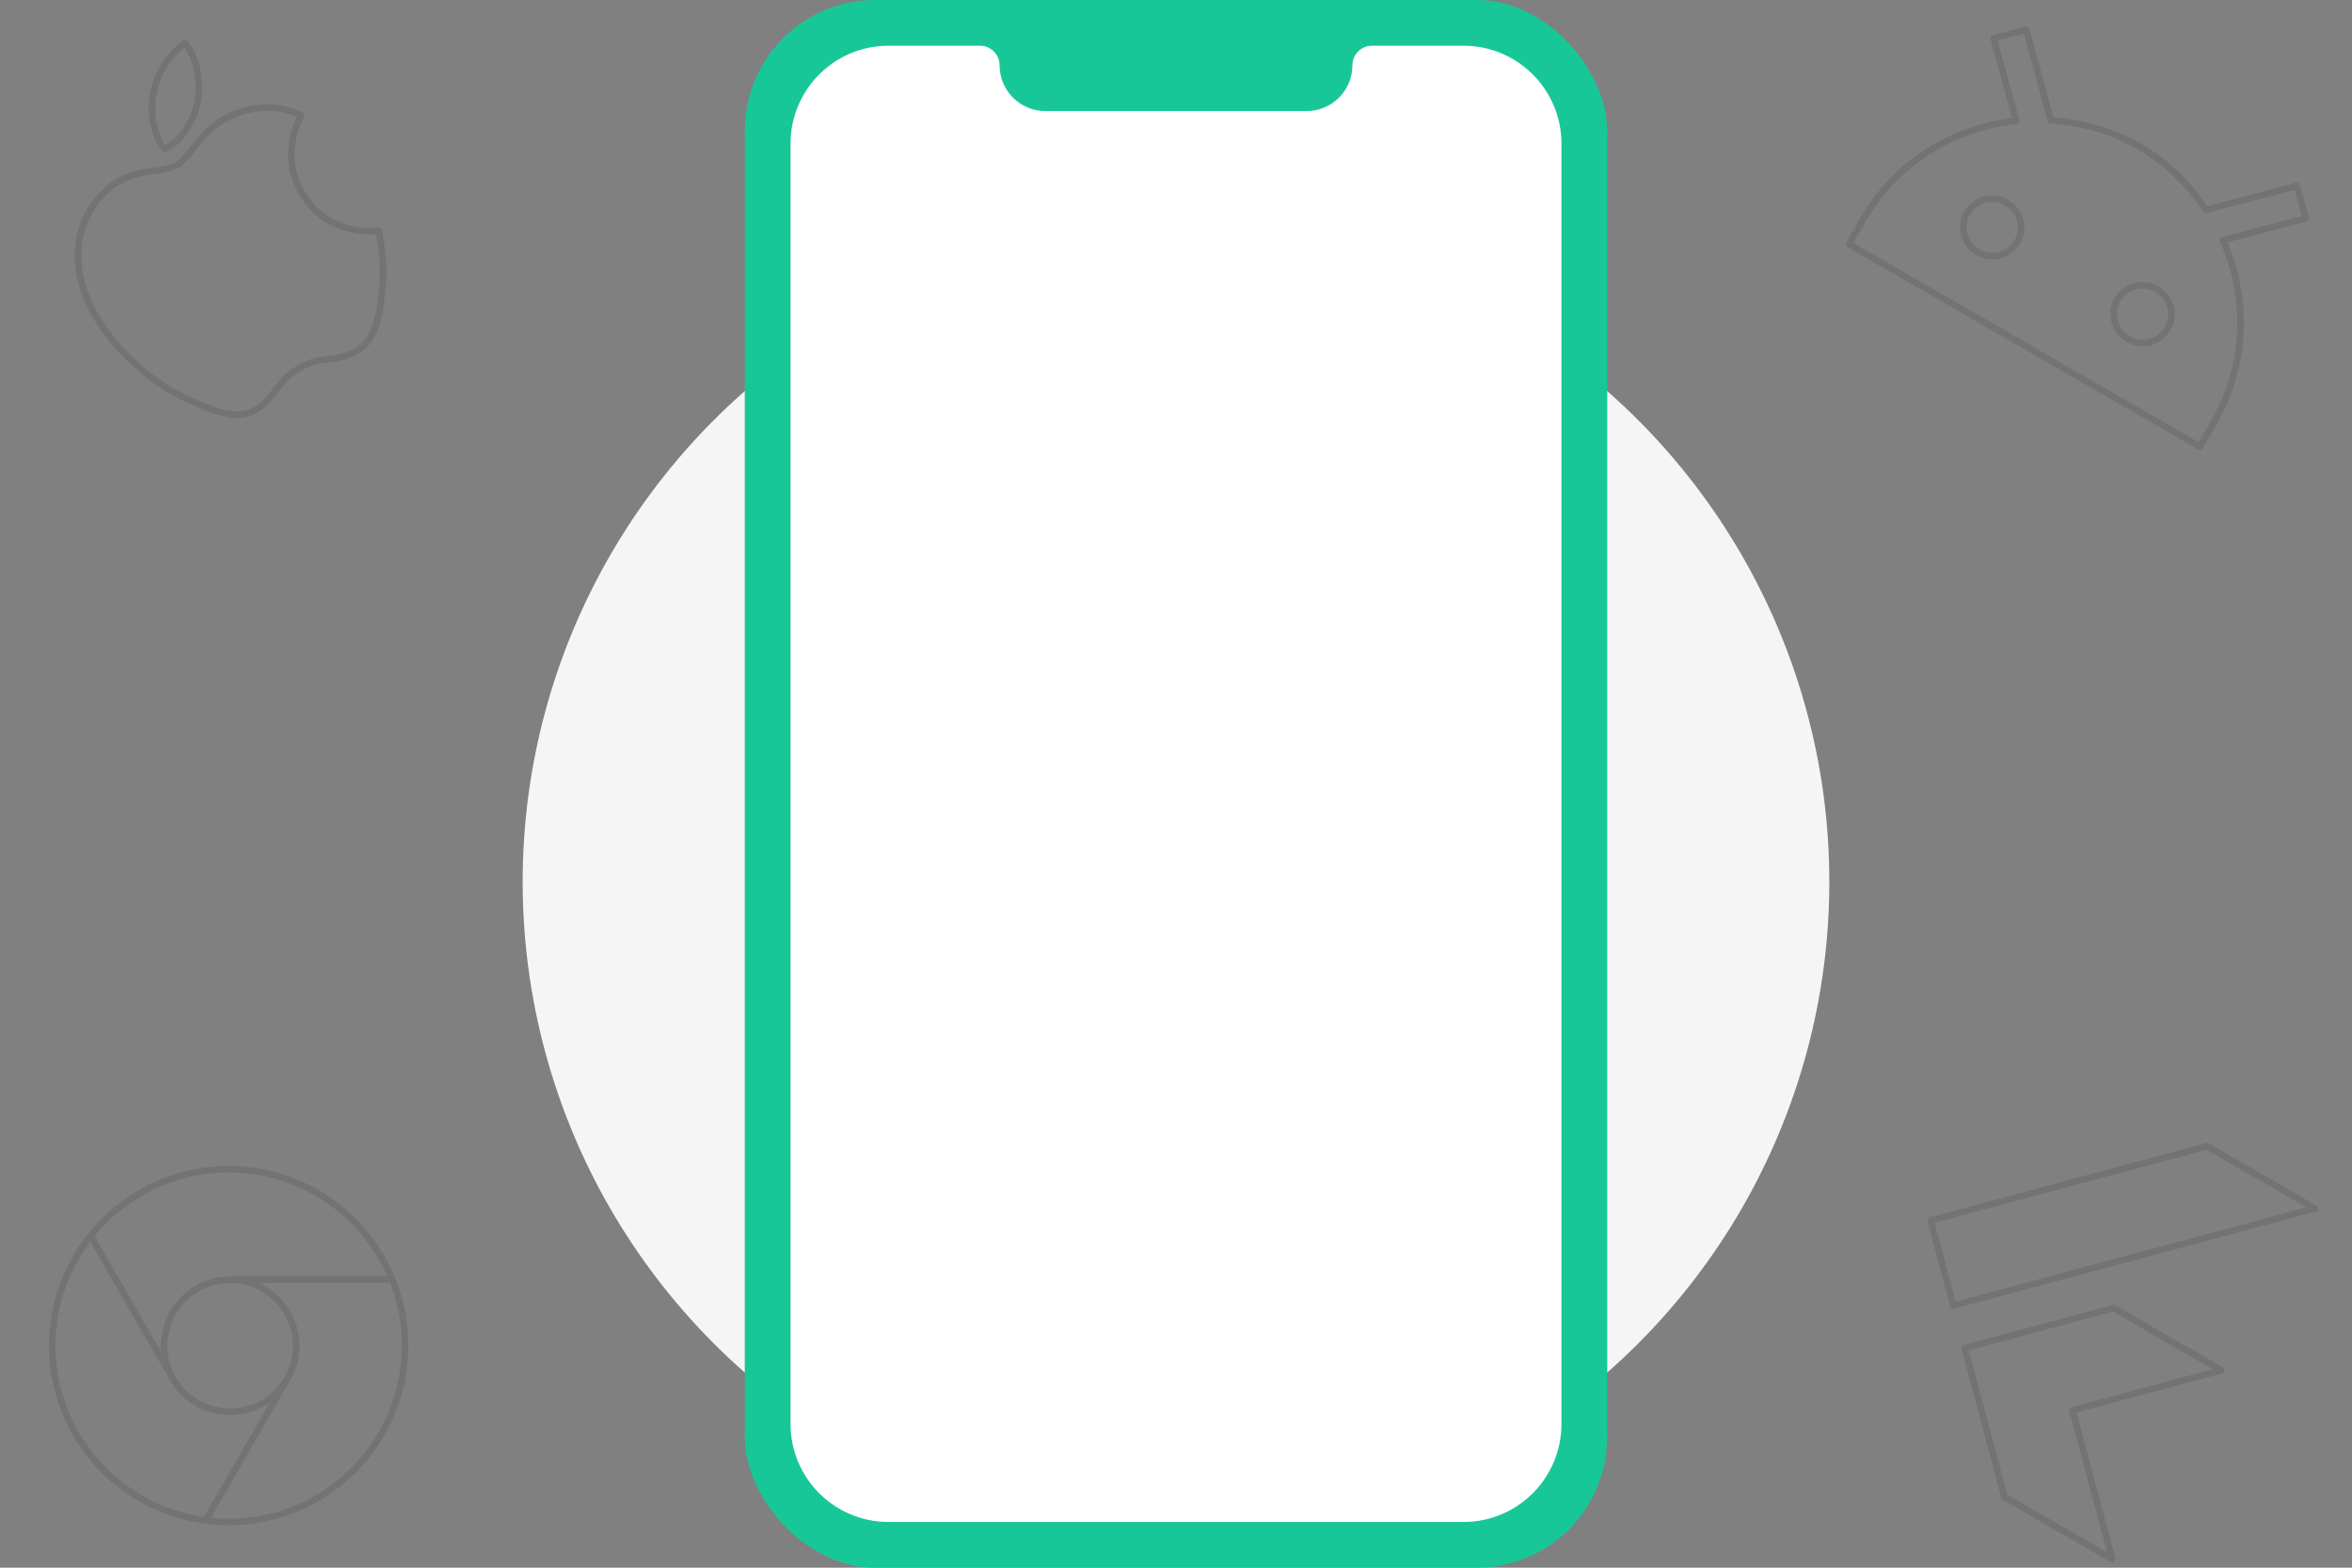
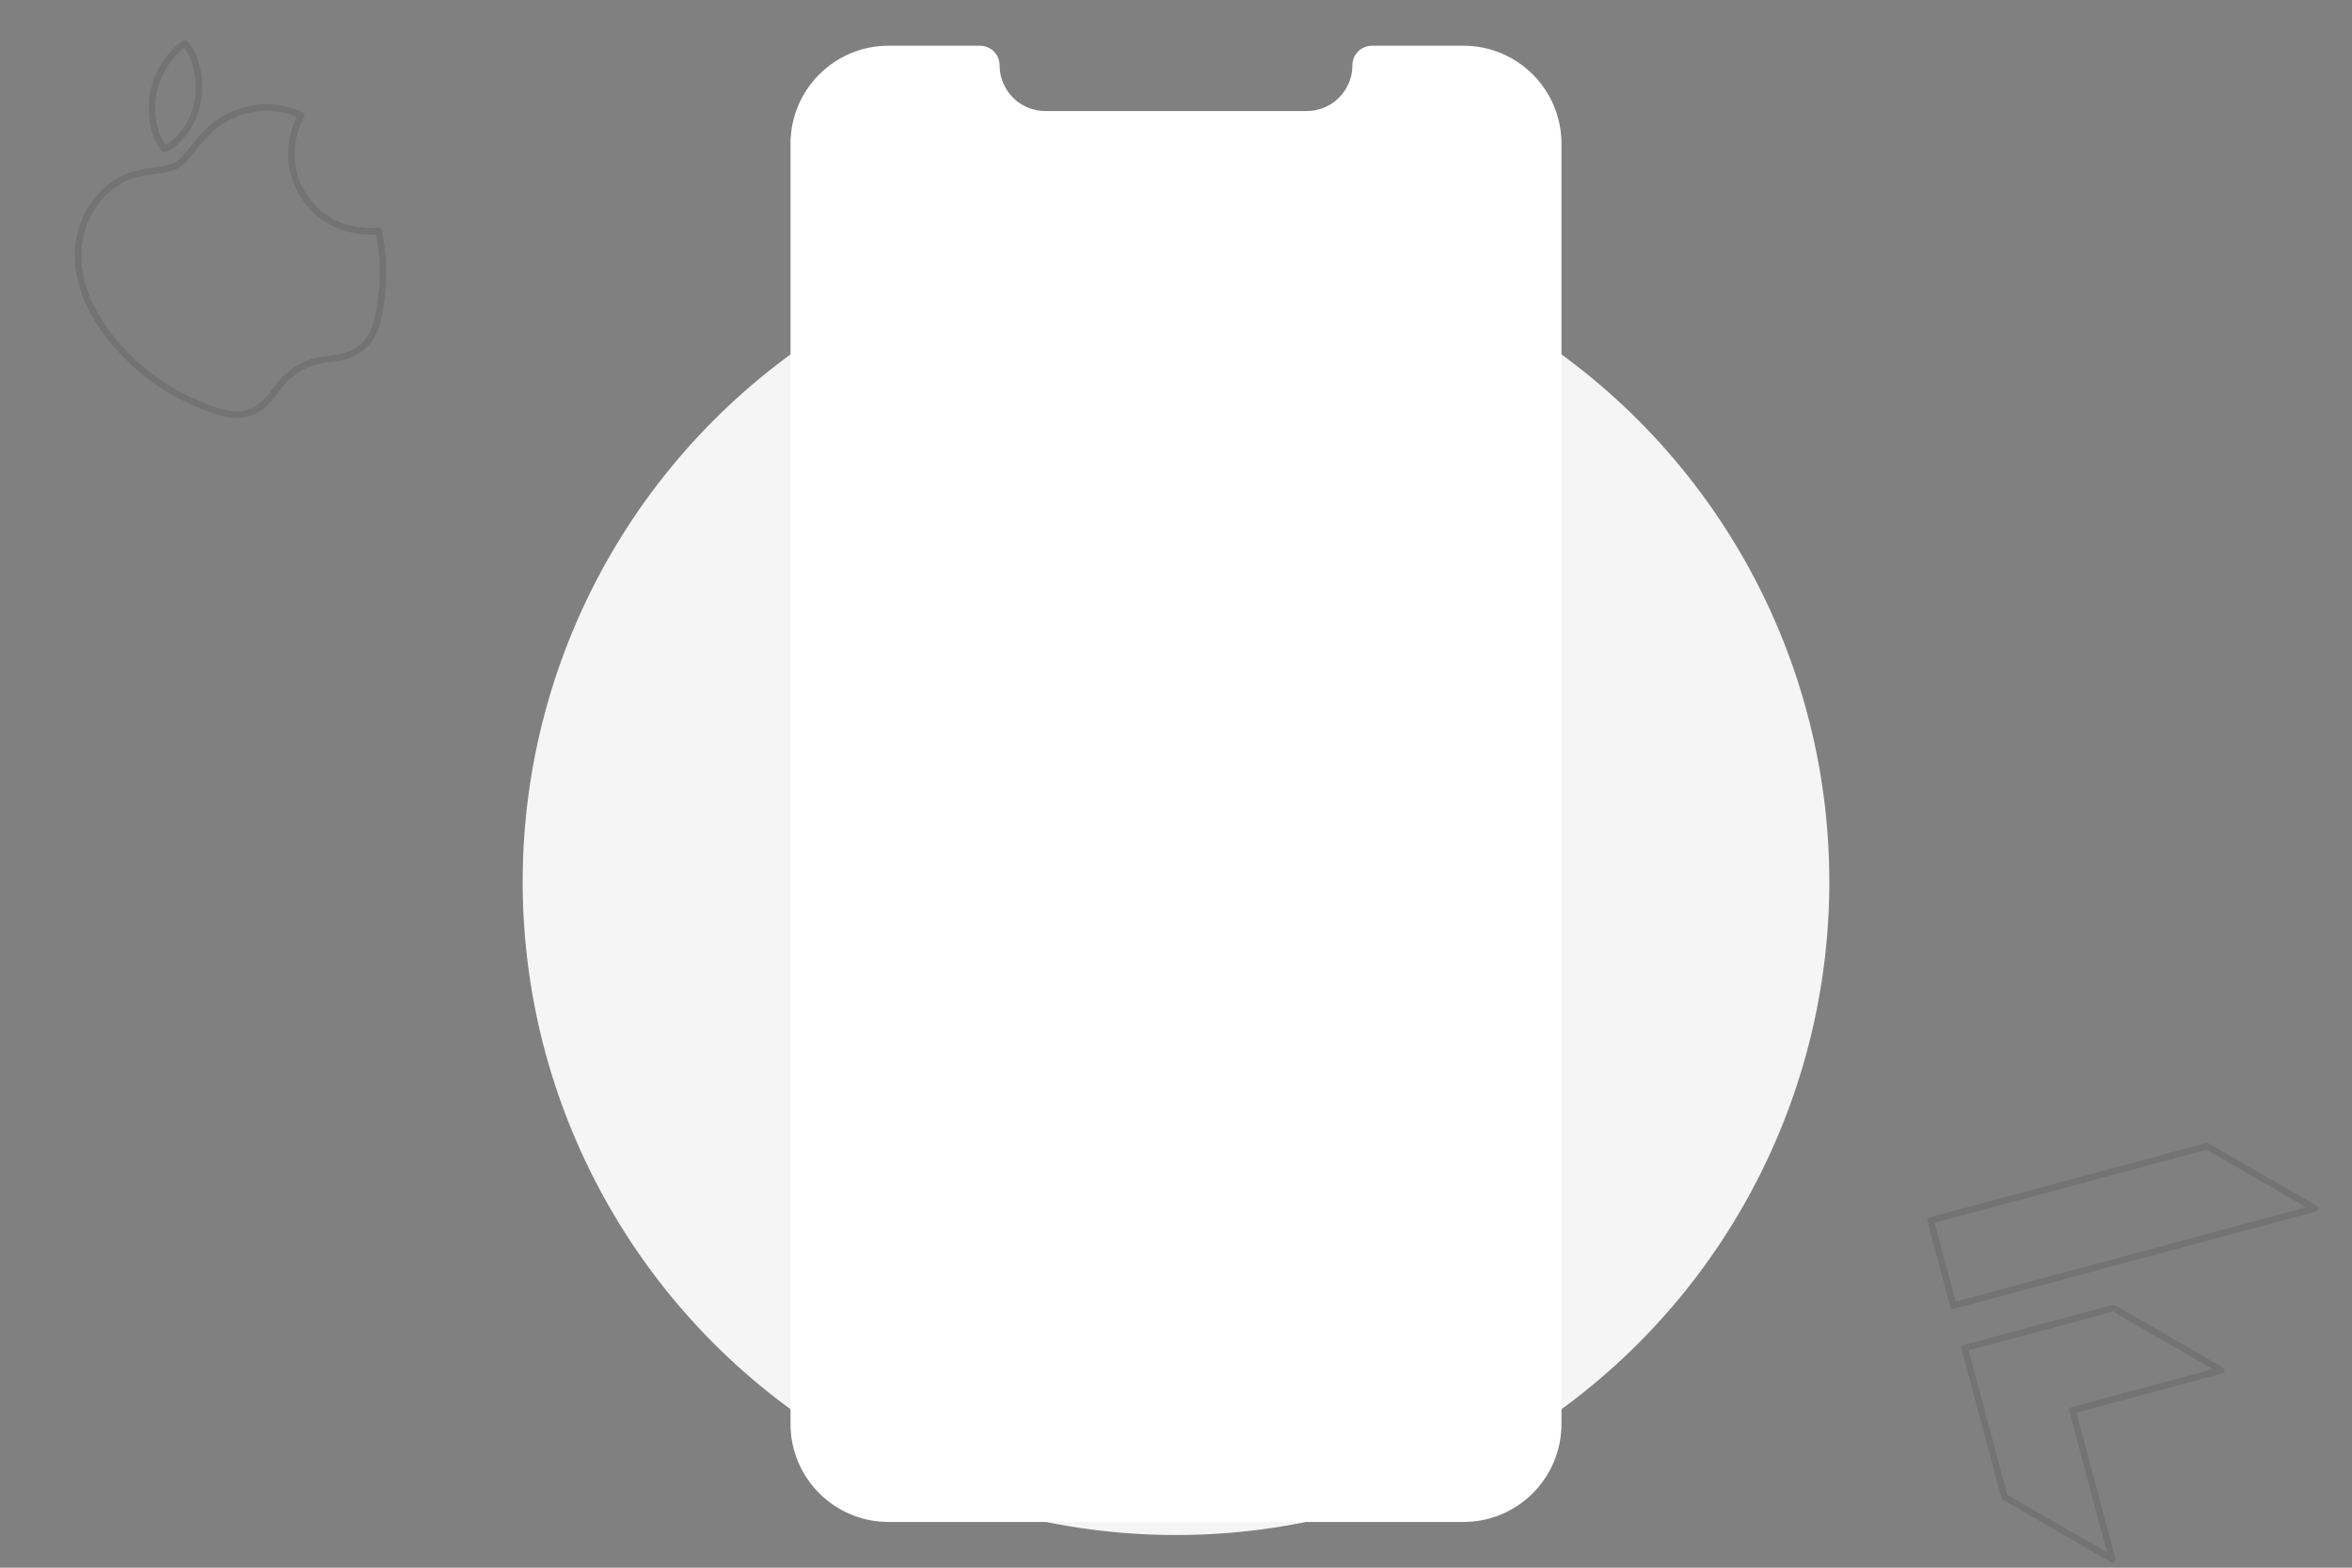
<svg xmlns="http://www.w3.org/2000/svg" width="360" height="240" viewBox="0 0 360 240" fill="none">
  <rect x="0" y="0" width="360" height="240" fill="#808080" stroke="none" />
  <circle cx="180" cy="135" r="100" fill="#F5F5F5" />
-   <rect x="114" width="132" height="240" rx="20" fill="#18C798" />
  <path d="M121 22C121 13.716 127.716 7 136 7H150C151.657 7 153 8.343 153 10C153 13.866 156.134 17 160 17H200C203.866 17 207 13.866 207 10C207 8.343 208.343 7 210 7H224C232.284 7 239 13.716 239 22V218C239 226.284 232.284 233 224 233H136C127.716 233 121 226.284 121 218V22Z" fill="white" />
  <path opacity="0.1" d="M30.26 15.489C30.686 12.902 30.378 9.93 28.977 7.504C28.793 7.185 28.558 6.852 28.347 6.634C26.035 8.097 24.035 11.209 23.482 14.167C23.055 16.457 23.189 19.571 24.59 21.997C24.793 22.349 25.059 22.663 25.165 22.772C25.343 22.712 25.586 22.614 25.842 22.466C27.953 21.247 29.798 18.309 30.26 15.489ZM34.135 18.359C30.616 20.391 28.971 24.192 27.116 25.264C25.164 26.39 21.443 25.857 18.34 27.649C12.517 31.011 9.381 39.248 14.615 48.314C17.896 53.996 23.518 58.709 28.467 61.002C32.651 62.928 36.246 64.427 39.158 62.746C42.069 61.065 42.243 58.411 45.827 56.342C49.474 54.236 51.375 55.608 54.574 53.76C57.742 51.932 58.176 47.808 58.551 43.803C58.893 39.222 57.978 35.494 57.917 35.316C57.689 35.363 50.191 36.415 46.173 29.456C42.708 23.454 45.959 18.002 46.104 17.663C40.352 14.94 35.479 17.583 34.135 18.359Z" stroke="black" stroke-linejoin="round" />
-   <path opacity="0.1" d="M340.239 36.769L352.908 33.425L351.557 28.457L337.651 32.128C335.068 28.276 331.706 24.888 327.429 22.419C323.153 19.951 318.538 18.733 313.911 18.421L310.136 4.543L305.159 5.857L308.598 18.501C299.152 19.493 290.297 24.735 285.198 33.566L283 37.373L336.694 68.373L338.891 64.566C343.99 55.735 344.102 45.445 340.239 36.769ZM302.737 38.617C300.608 37.388 299.89 34.69 301.099 32.596C302.308 30.502 305.004 29.774 307.132 31.003C309.261 32.232 309.978 34.931 308.77 37.024C307.561 39.118 304.865 39.846 302.737 38.617ZM325.748 51.903C323.62 50.674 322.902 47.975 324.111 45.882C325.319 43.788 328.015 43.06 330.144 44.289C332.272 45.518 332.99 48.216 331.781 50.31C330.572 52.404 327.877 53.131 325.748 51.903Z" stroke="black" stroke-linejoin="round" />
  <path opacity="0.1" d="M339.994 209.781L317.216 215.905L323.301 238.694L306.807 229.171L304.197 219.401L300.719 206.38L323.5 200.258L339.994 209.781ZM337.807 175.477L295.5 186.847L298.98 199.873L354.301 185L337.807 175.477Z" stroke="black" stroke-linejoin="round" />
-   <path opacity="0.1" d="M35 195.891H60.041M26.473 211.048L13.953 189.36M43.979 211.073L31.459 232.761M62 206C62 220.912 49.912 233 35 233C20.088 233 8 220.912 8 206C8 191.088 20.088 179 35 179C49.912 179 62 191.088 62 206ZM45.335 206.025C45.335 211.608 40.809 216.134 35.226 216.134C29.643 216.134 25.117 211.608 25.117 206.025C25.117 200.442 29.643 195.916 35.226 195.916C40.809 195.916 45.335 200.442 45.335 206.025Z" stroke="black" stroke-linecap="round" stroke-linejoin="round" />
</svg>